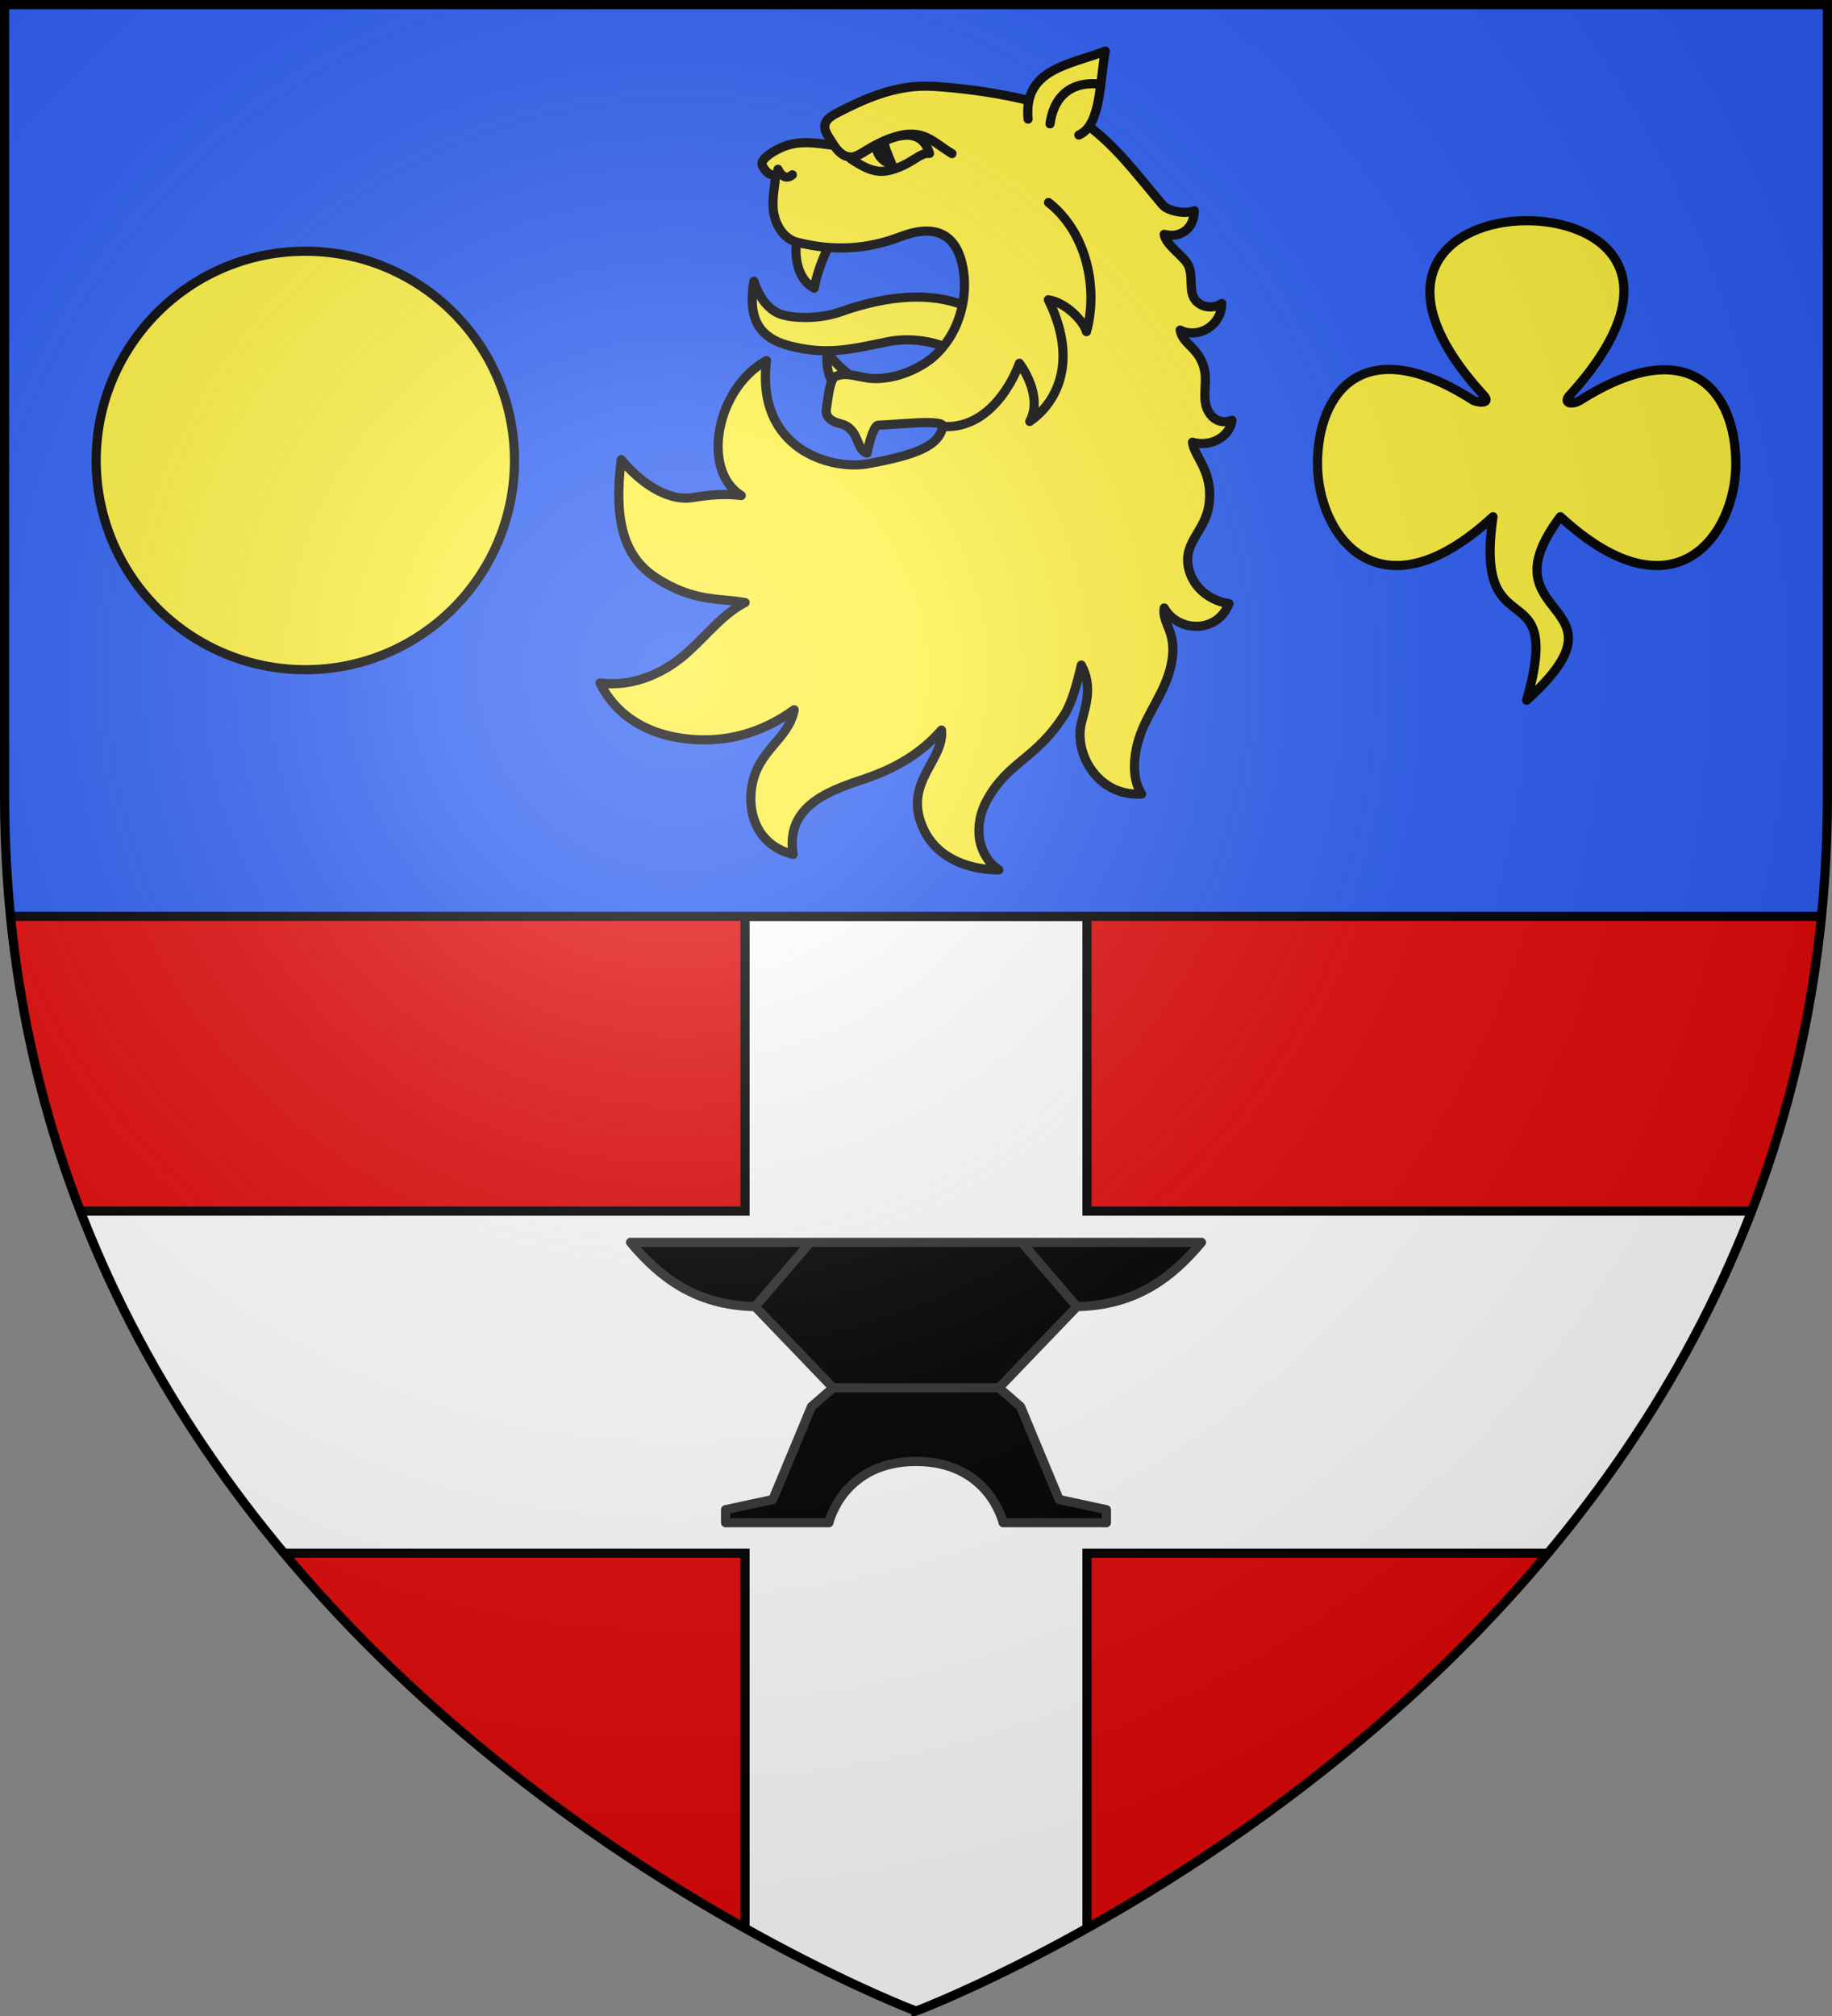
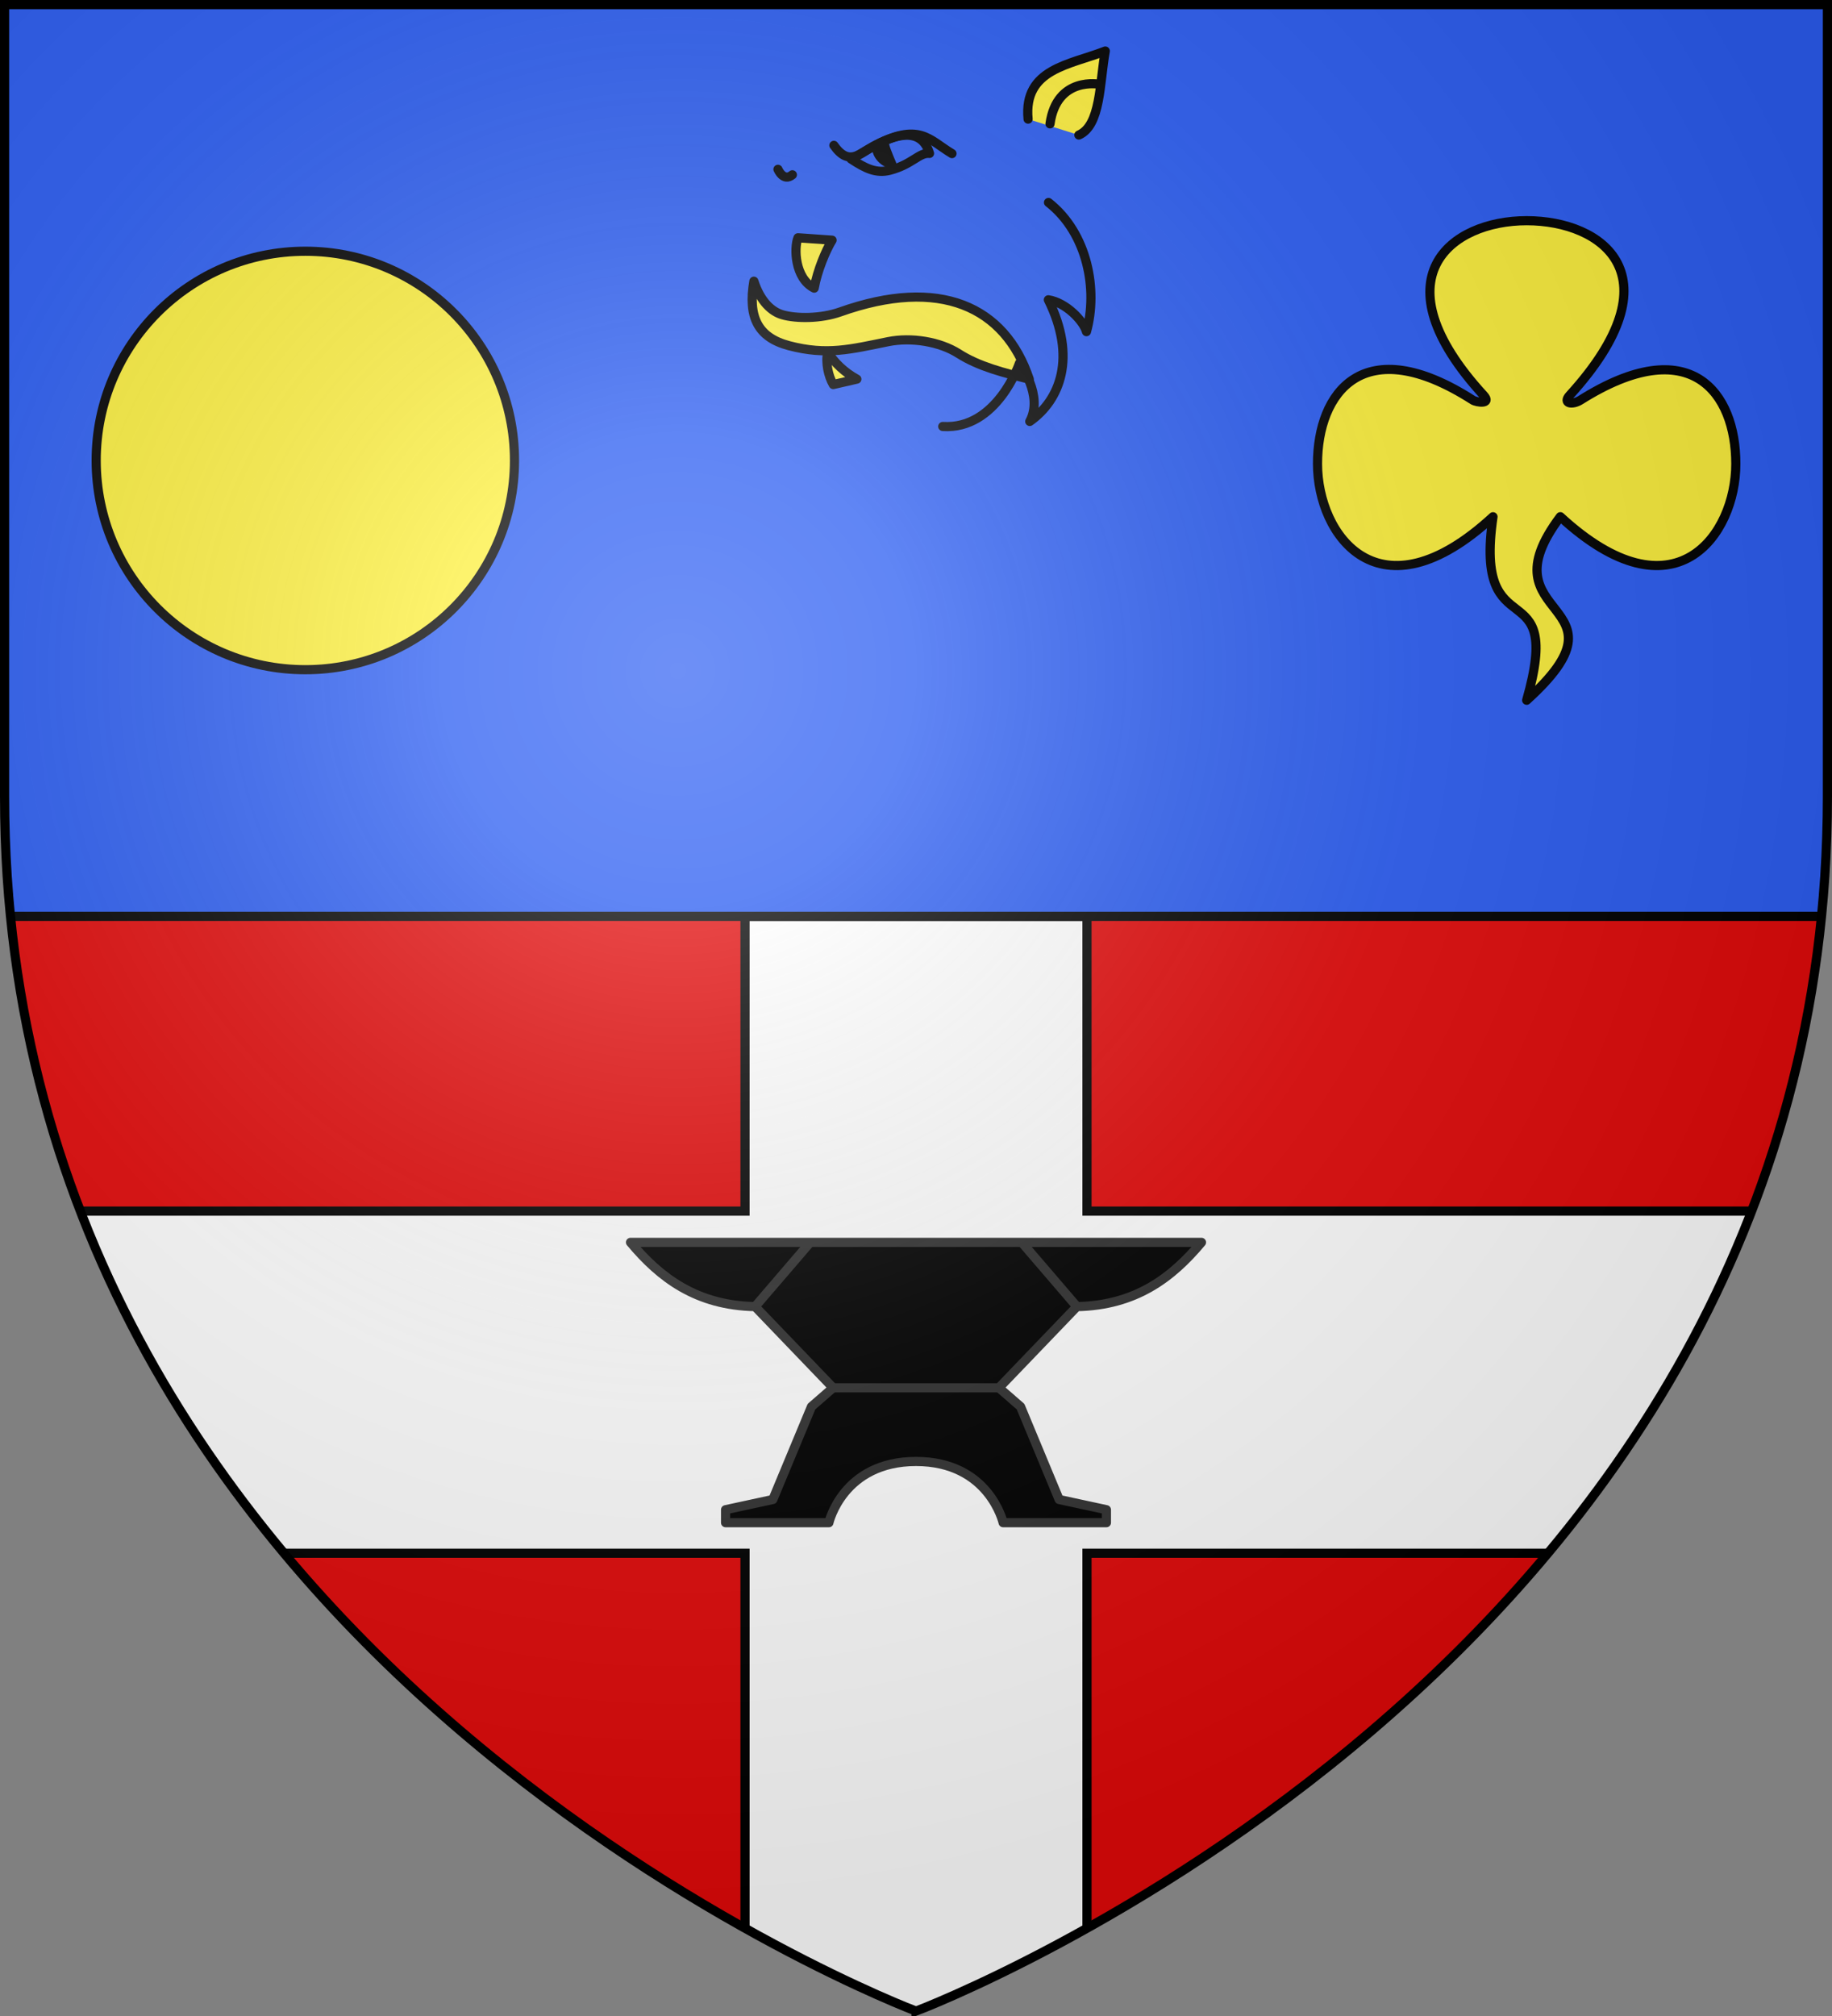
<svg xmlns="http://www.w3.org/2000/svg" height="660" width="600">
  <rect width="100%" height="100%" fill="#808080" stroke="none" />
  <radialGradient id="b" cx="221.445" cy="226.331" gradientTransform="matrix(1.353 0 0 1.349 -77.629 -85.747)" gradientUnits="userSpaceOnUse" r="300">
    <stop offset="0" stop-color="#fff" stop-opacity=".314" />
    <stop offset=".19" stop-color="#fff" stop-opacity=".251" />
    <stop offset=".6" stop-color="#6b6b6b" stop-opacity=".125" />
    <stop offset="1" stop-opacity=".125" />
  </radialGradient>
  <clipPath id="a">
    <path d="M3.438 300C29.008 556.446 300 658.5 300 658.5v-.053S570.894 556.401 596.553 300z" />
  </clipPath>
  <path d="M3.438 300C29.008 556.446 300 658.5 300 658.5v-.053S570.894 556.401 596.553 300z" fill="#e20909" fill-rule="evenodd" />
  <path clip-path="url(#a)" d="M244 300v96.5H0v112h244V660h112V508.5h244v-112H356V300z" fill="#fff" stroke="#000" stroke-width="3" />
  <path d="M1.5 1.5v259.246c0 13.518.669 26.504 1.938 39.254h593.125a394.77 394.77 0 0 0 1.937-39.254V1.5z" fill="#2b5df2" />
  <g stroke-width="3">
    <path d="m265.766 460.504-12.646 30.404-15.485 3.343v4.249h33.837s4.559-20.046 28.532-20.046c23.972 0 28.531 20.046 28.531 20.046h33.824v-4.249l-15.484-3.342-12.632-30.405-7.08-6.158L352.7 427.76c19.235-.388 31.1-9.437 40.8-21.034H206.5c9.699 11.597 21.566 20.646 40.8 21.034l25.542 26.585z" stroke="#313131" stroke-linecap="round" stroke-linejoin="round" />
    <path d="M272.842 454.346h54.32m7.477-47.618 18.062 21.033m-87.34-21.033L247.3 427.76" stroke="#313131" />
    <g stroke="#000">
      <g stroke-linecap="round" stroke-linejoin="round">
        <g fill-rule="evenodd">
          <path d="M337.098 124.135c-8.383-2.104-16.47-4.117-23.123-8.362-6.197-3.954-15.543-5.449-23.11-3.917-12.175 2.464-20.041 4.568-32.41 1.324-10.418-2.732-13.524-9.565-11.55-21.117 2.173 6.728 5.848 9.978 9.36 10.991 4.52 1.303 12.587 1.316 18.894-.924 32.651-11.592 54.013-1.826 61.939 22.005z" fill="#fcef3c" />
          <path d="M261.353 77.842c-1.34 3.233-1.117 13.292 5.306 16.488 1.018-5.71 3.794-12.326 5.856-15.7zm9.752 37.338c-.816 3.51.185 7.978 1.797 10.715l7.731-1.776c-3.94-2.16-7.443-5.36-9.528-8.94z" fill="#fcef3c" />
          <g fill="#fff03c">
-             <path d="M373.911 259.946c-3.246-4.858-2.747-12.188-.855-18.233 2.58-8.242 8.582-14.968 10.524-24.114 2.261-10.7-3.136-13.285-2.292-18.56 4.463 7.945 17.334 8.553 21.206-1.438-5.726-.81-10.9-4.613-12.745-9.974-3.324-9.655 4.875-12.994 6.2-22.346 1.565-11.032-4.975-15.84-5.392-20.51 5.486 1.674 12.148-1.405 12.943-7.173-2.913 1.08-5.9.33-7.737-2.879-2.203-3.847-.44-8.911-1.18-13.093-1.374-7.766-7.31-8.719-8.07-13.555 5.784 2.927 13.49-1.283 13.63-8.707-2.144 1.392-4.925 1.578-7.234.14-4.154-2.589-1.939-7.553-3.488-12.1-1.123-3.294-7.758-7.093-8.129-10.69 5 1.36 9.766-1.573 9.855-7.72-2.607 1.16-8.505.318-10.456-1.99-9.128-10.797-15.551-19.733-26.312-27.33-8.724-6.16-31.276-10.356-48.753-11.405-12.88-.773-23.82 4.793-31.723 8.843-6.887 3.53-2.588 7.103-.799 10.474-5.887-.725-10.916-1.735-16.484.43-3.213 1.25-7.403 3.975-7.063 5.781.196 1.045 2.483 4.44 4.436 3.198-.126 4.05-.932 6.351-.812 10.553.159 5.527 3.321 10.589 7.82 11.735 11.932 3.041 22.88 2.416 33.872-1.779 14.881-5.68 19.568 2.743 20.755 11.827 1.197 9.159-1.817 20.506-10.057 27.604-4.278 3.685-12.127 7.322-19.76 6.981-4.283-.19-8.42-2.323-12.174-.676-1.914.84-2.411 7.14-2.988 10.588-.45 2.693 1.62 4.17 4.48 4.866 6.629 1.61 4.91 8.53 8.865 9.632.265-1.81 2.022-9.08 3.65-9.126 6.543-.188 21.583-2.05 21.119.424-1.172 6.22-8.284 9.268-24.452 12.193-12.542 2.269-36.805-5.032-33.276-33.759-16.4 8.949-21.602 35.884-8.267 44.174-4.798-.653-10.105-.291-15.916.661-8.634 1.415-17.833-5.59-23.401-12.431-2.568 20.45 1.11 32.025 11.44 38.735 12.277 7.974 20.809 6.568 29.135 8.068-7.003 3.561-12.04 10.1-18.452 15.971-7.204 6.598-17.628 11.875-29.074 10.348 4.788 9.869 14.019 15.93 25.263 17.856 15.172 2.602 27.805-1.514 38.34-9.077-1.804 9.72-11.847 13.125-13.831 24.875-1.774 10.5 2.94 19.957 13.488 22.48-2.847-16.842 14.065-21.474 24.055-24.954 9.455-3.294 17.694-7.954 24.536-15.754.973 9.953-12.316 16.822-6.315 31.466 4.035 9.846 14.094 14.232 25.076 14.324-6.998-4.796-8.582-14.579-3.647-23.247 7.086-12.447 15.819-13.032 25.074-27.492 2.455-3.837 4.198-10.215 5.602-16.318 3.762 6.966 1.46 13.246.06 18.776-2.628 10.389 5.587 24.363 19.71 23.427z" />
            <path d="M336.71 38.99c-1.581-16.508 13.679-17.735 25.283-22.28-1.904 10.522-1.437 24.32-8.656 27.494" />
          </g>
        </g>
        <path d="M360.219 27.607s-14.112-2.842-16.332 12.943M254.79 55.433s1.79 4.231 4.72 1.79m13.594-9.637c4.858 6.935 8.503 2.718 12.693.446 15.257-8.271 18.378-2.3 25.99 2.247m-3.025 89.345c17.747 1.124 25.107-20.695 25.107-20.695s8.03 10.49 3.388 19.043c9.962-7 15.433-20.984 6.086-39.826 5.793.886 11.536 6.95 12.486 10.43 3.768-13.586.469-32.162-12.434-42.285" fill="none" />
        <path d="M278.72 52.046c4.738 3.145 8.293 4.845 12.778 3.68 7.233-1.88 9.592-5.89 12.93-5.502-2.78-9.144-11.767-5.998-18.63-2.192-3.067 1.701-5.04 3.075-7.078 4.014z" fill="none" />
        <path d="M289.784 46.545c-.6.359.967 4.073 2.296 7.197-1.201-.062-4.705-1.784-5.011-5.388.84-2.324 2.715-1.809 2.715-1.809z" fill-rule="evenodd" />
      </g>
      <circle cx="100" cy="150.75" fill="#fcef3c" r="68.5" />
      <path d="M500 72.25c-25.04 0-49.194 18.864-14.095 57.17 2.78 3.033-2.312 2.351-3.554 1.555-35.778-22.929-50.851-2.52-50.851 20.88s20.177 51.663 57.474 17.318c-6.512 44.518 23.49 16.347 11.026 60.077 36.641-33.177-14.912-25.655 11.026-60.094 37.313 34.374 57.474 6.106 57.474-17.308s-14.901-43.523-50.85-20.873c-2.739 1.725-5.988 1.117-3.555-1.556C549.574 90.425 525.039 72.25 500 72.25z" fill="#fcef3c" stroke-linecap="round" stroke-linejoin="round" />
      <path d="M3.438 300h593.125" fill="none" />
    </g>
  </g>
  <path d="M300 658.5s298.5-112.32 298.5-397.772V1.5H1.5v259.228C1.5 546.18 300 658.5 300 658.5z" fill="url(#b)" fill-rule="evenodd" />
  <path d="M300 658.397S1.5 546.095 1.5 260.688V1.5h597v259.188c0 285.407-298.5 397.71-298.5 397.71z" fill="none" stroke="#000" stroke-width="3" />
</svg>